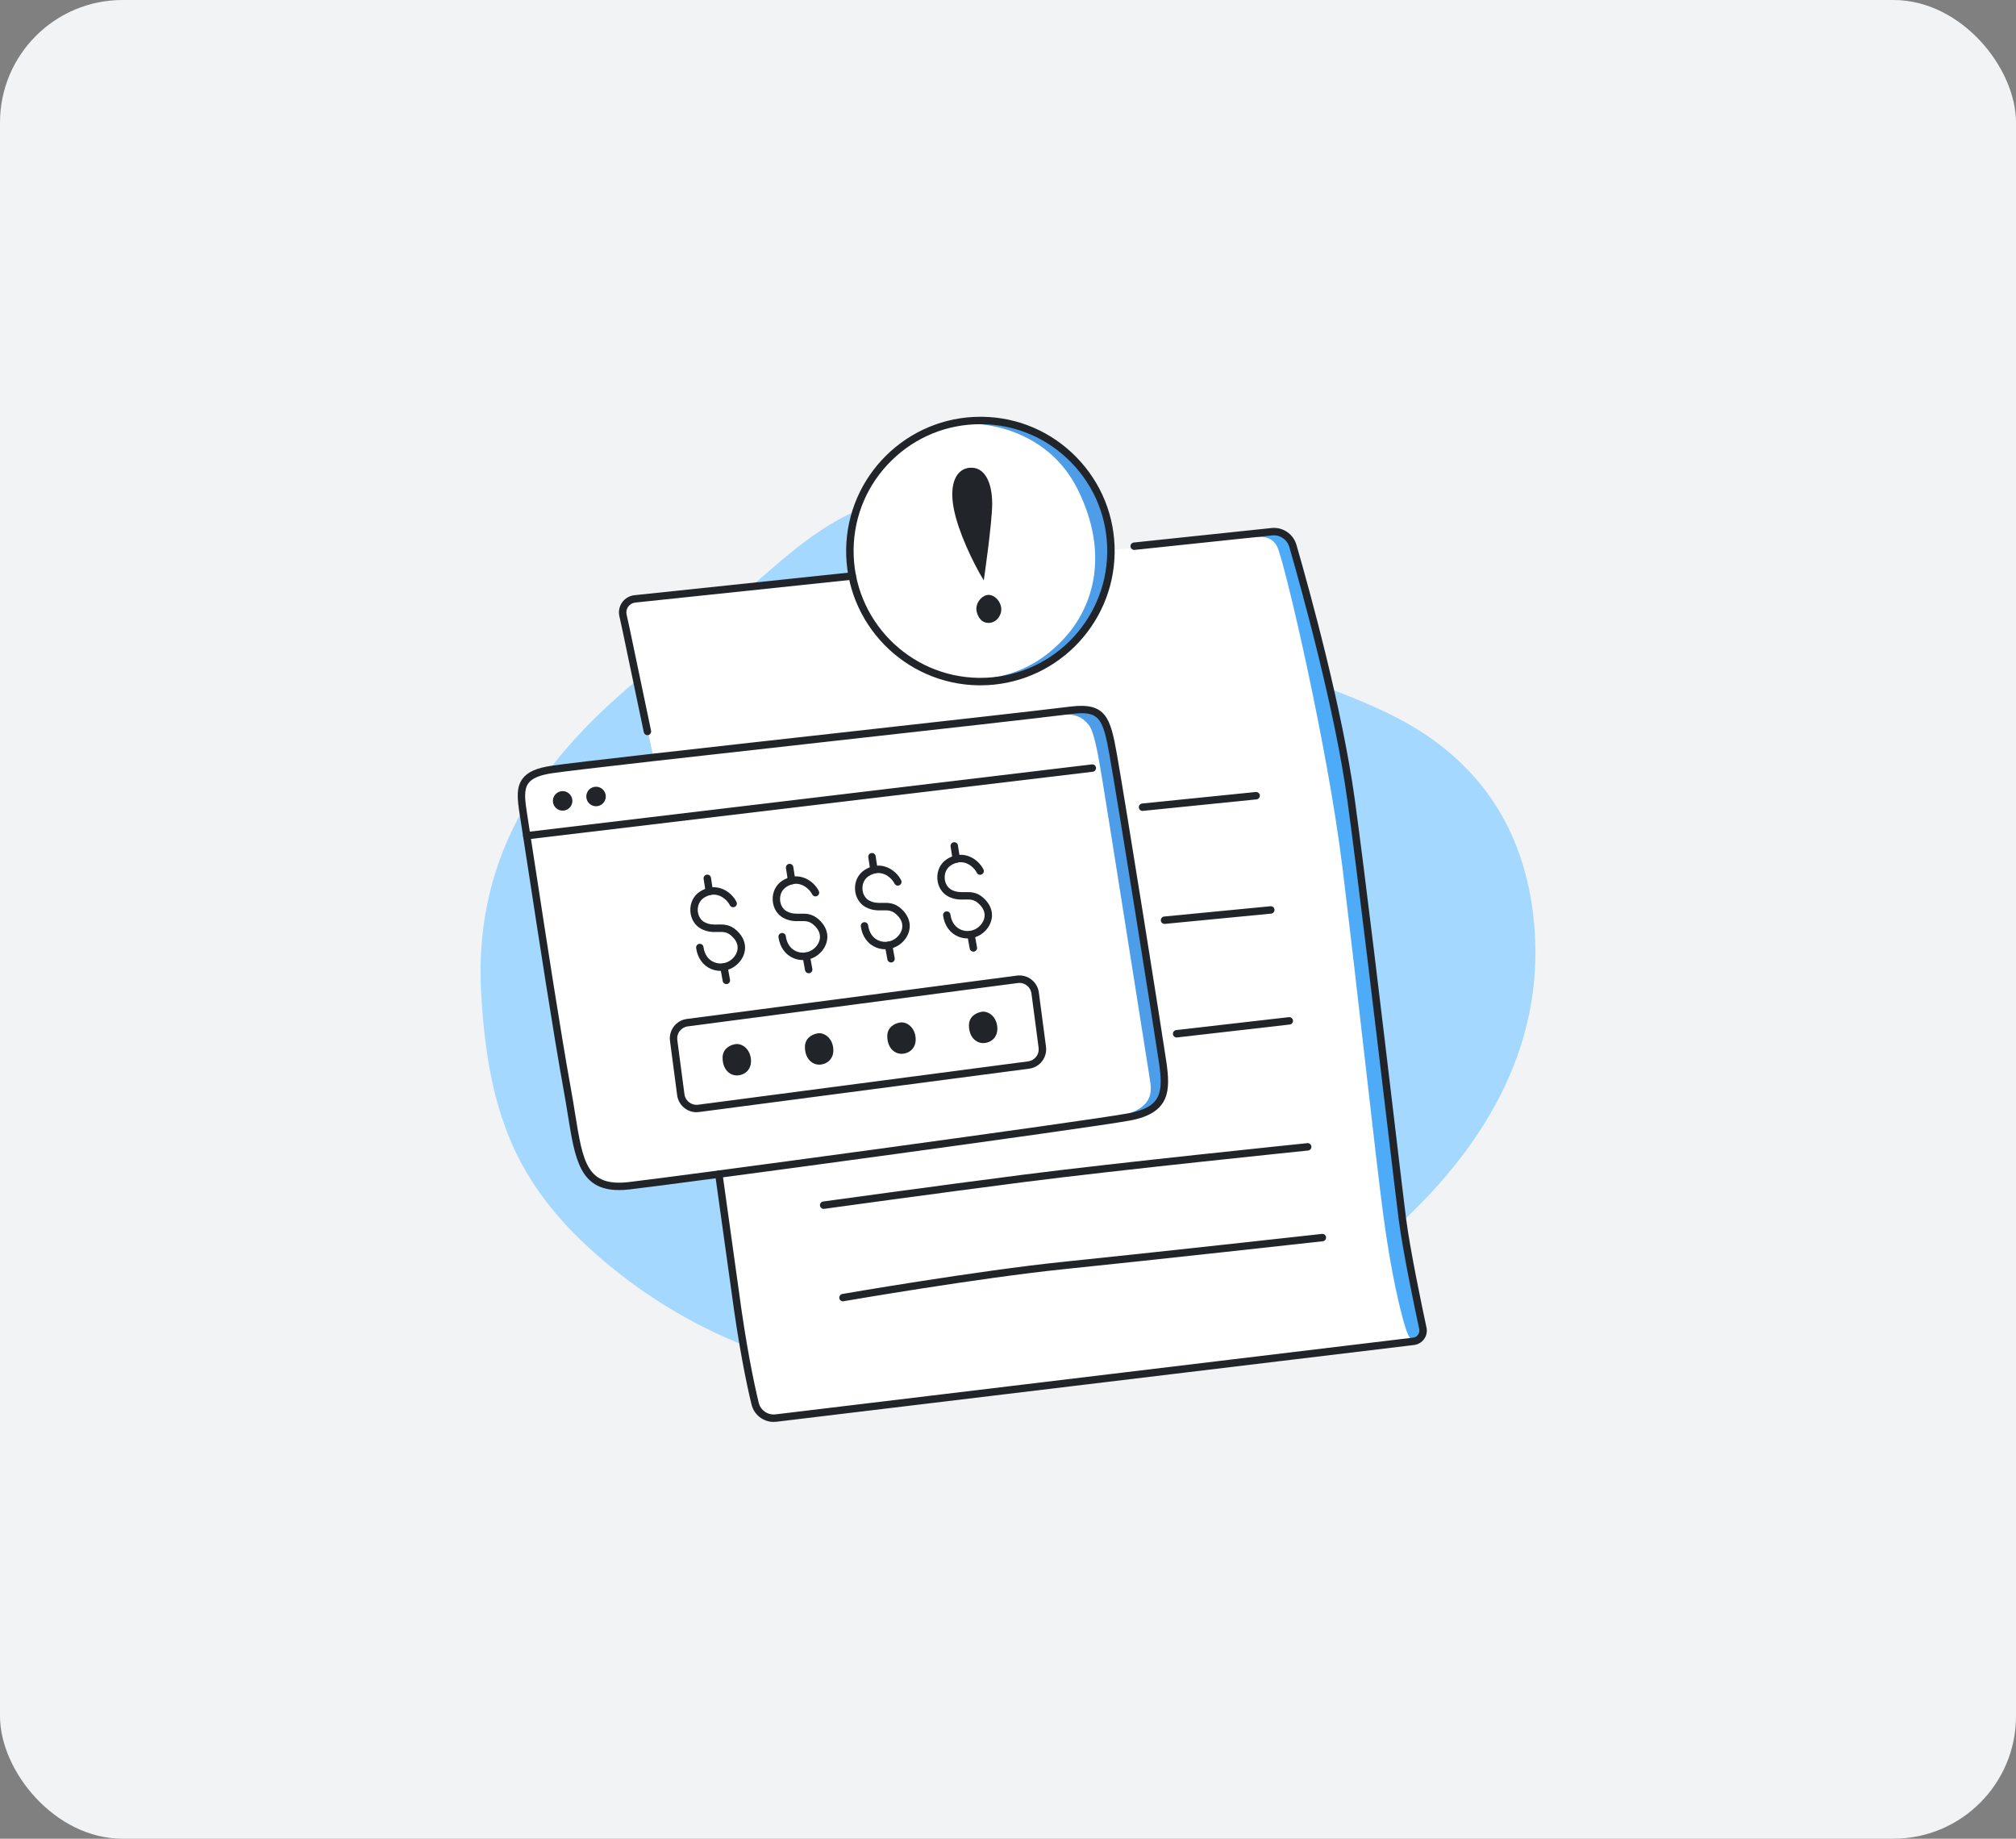
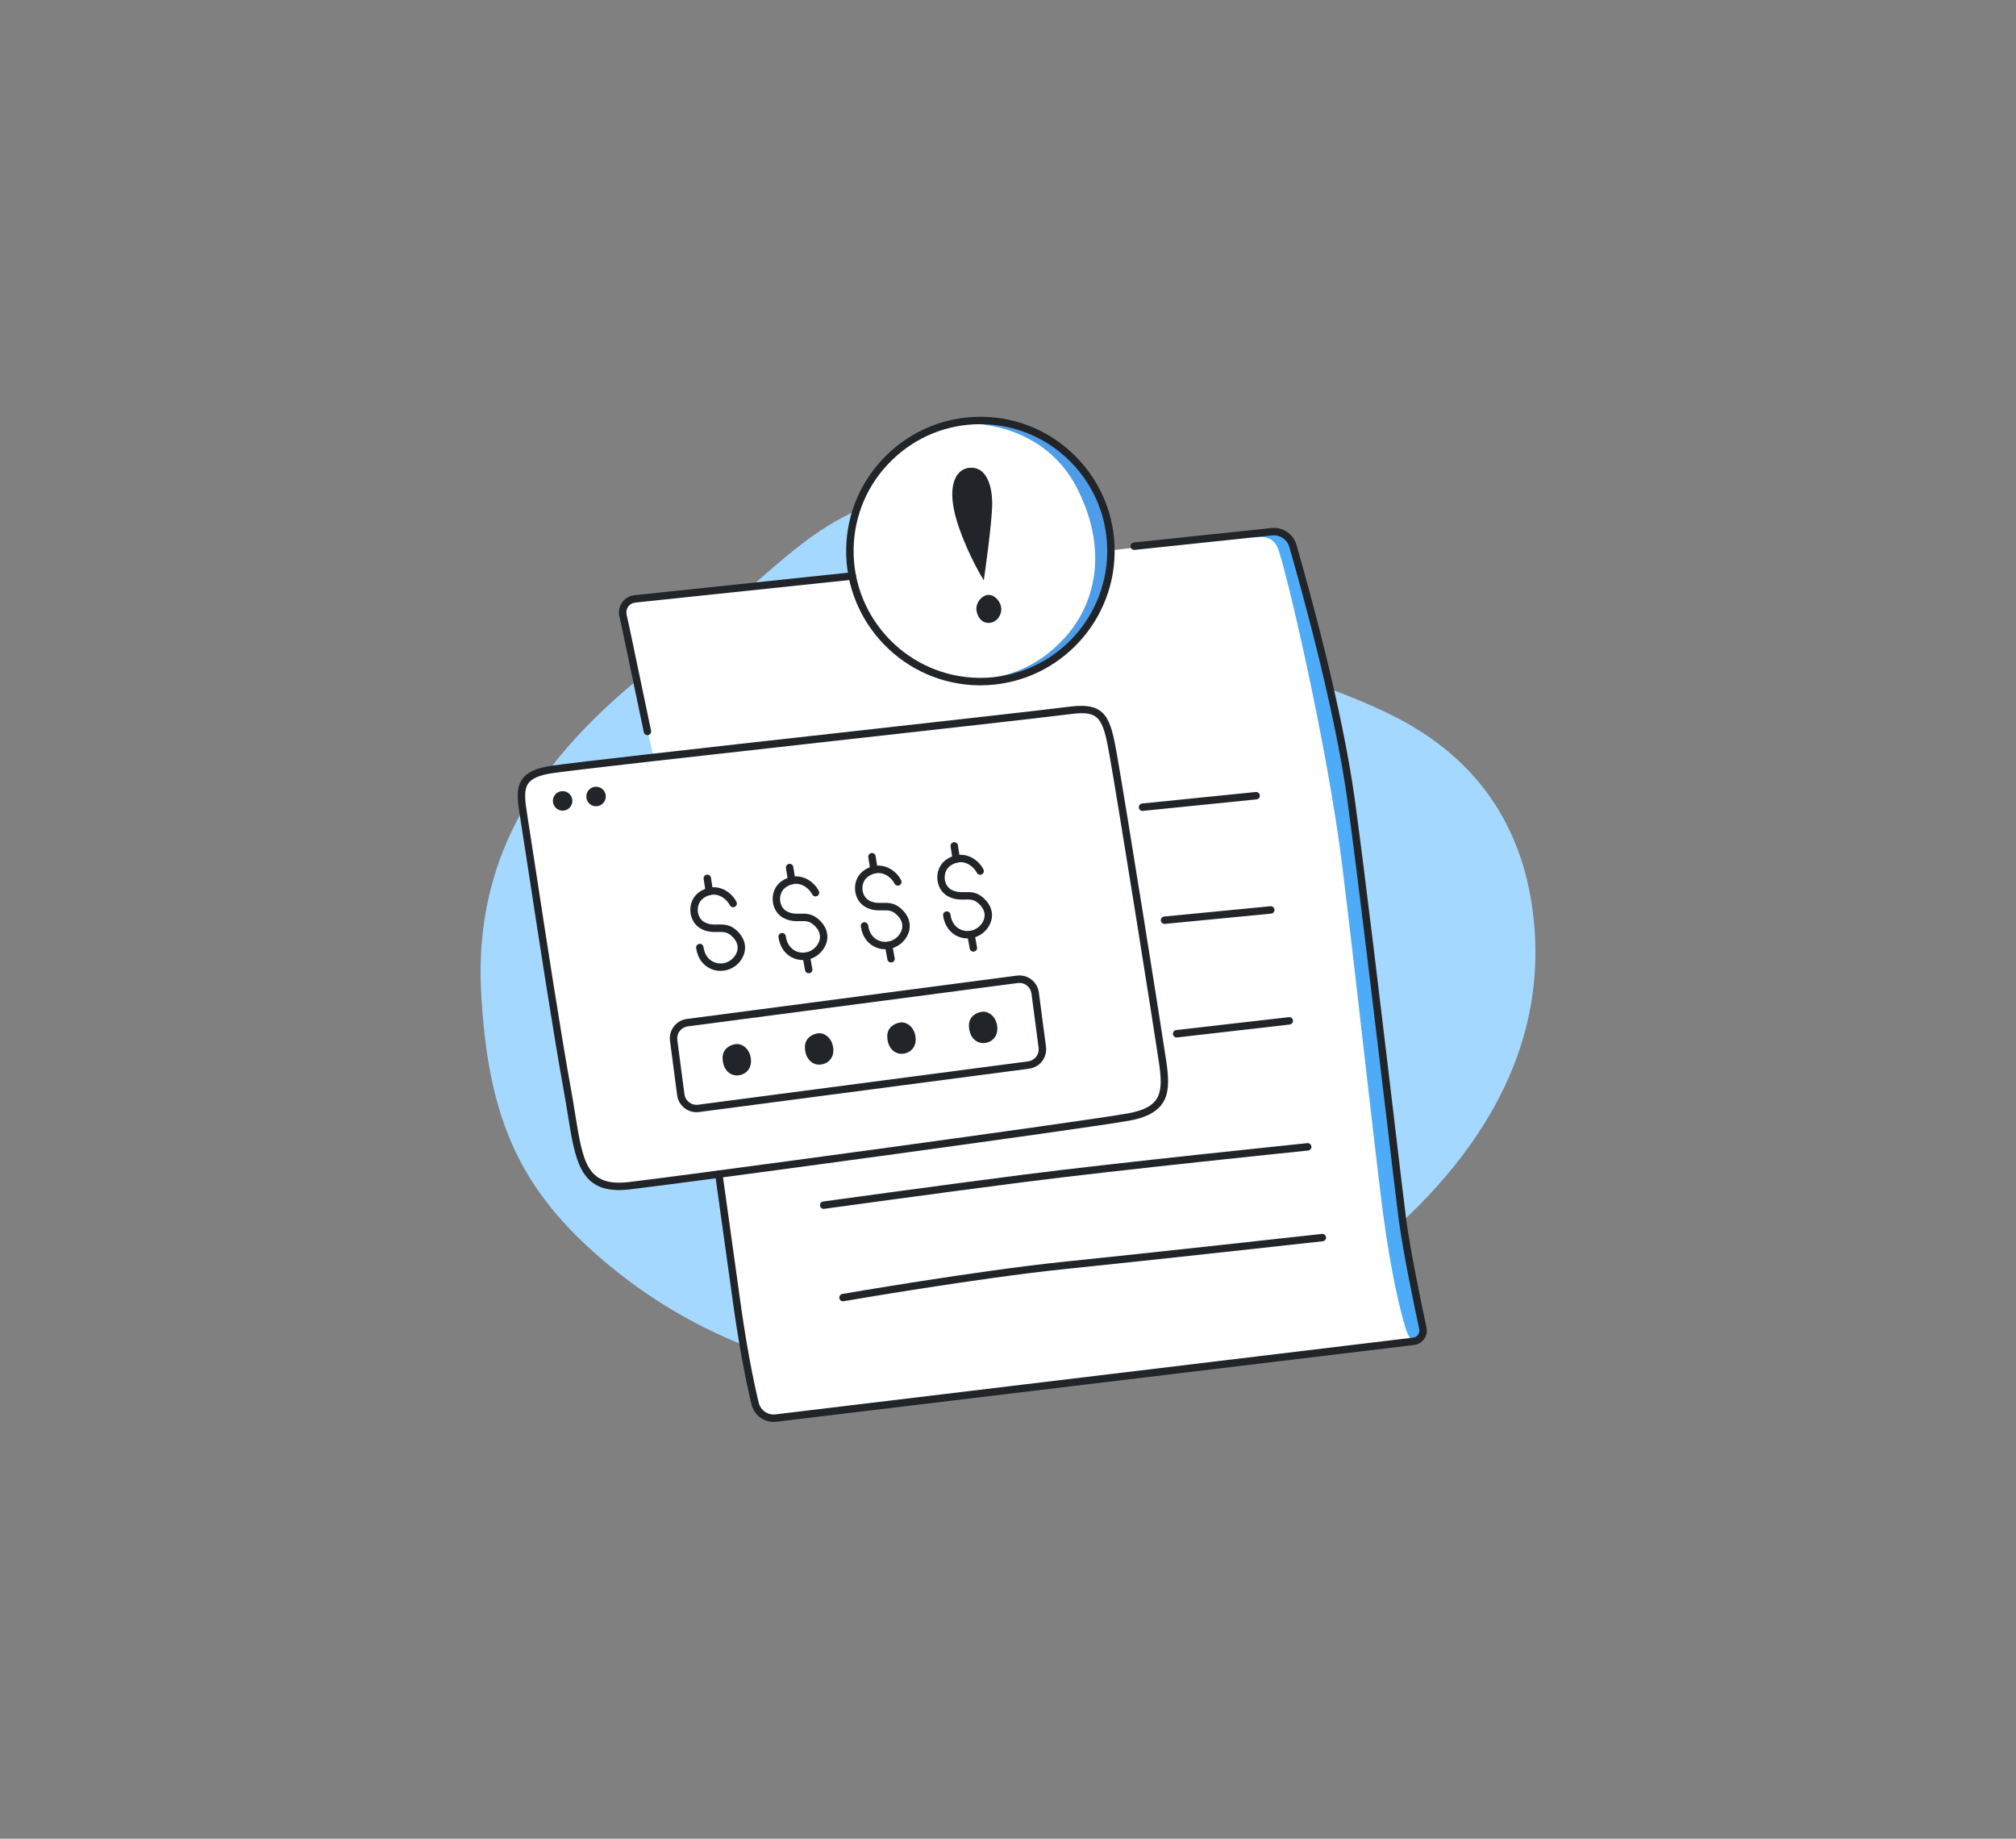
<svg xmlns="http://www.w3.org/2000/svg" width="329" height="300" viewBox="0 0 329 300" fill="none">
  <rect x="0" y="0" width="329" height="300" fill="#808080" stroke="none" />
-   <rect width="329" height="300" rx="20" fill="#F1F3F5" />
  <path d="M78.516 161.781C79.557 181.516 84.253 193.129 97.271 204.634C110.736 216.532 130.284 226.124 156.071 225.319C181.858 224.514 208.777 217.742 228.076 200.041C247.503 182.218 251.636 164.794 250.365 150.76C248.889 134.408 240.543 123.732 228.3 117.287C217.843 111.78 206.011 109.365 192.425 102.048C181.35 96.087 174.777 79.009 153.571 80.231C134.369 81.339 128.892 91.591 110.984 105.377C96.333 116.664 76.979 132.659 78.516 161.781Z" fill="#A5D8FF" />
  <path d="M90.063 125.546L106.645 123.573C106.645 123.573 101.84 101.212 101.604 100.086C101.368 98.96 102.494 97.823 105.247 97.532C108.001 97.242 139.071 93.974 139.071 93.974C139.071 93.974 136.263 82.687 144.827 74.947C153.39 67.206 163.406 66.982 171.122 71.745C178.838 76.508 180.206 82.723 180.63 84.841C181.053 86.96 181.277 89.792 181.277 89.792C181.277 89.792 204.898 87.087 207.264 86.911C209.63 86.736 210.677 88.007 211.216 89.901C211.755 91.795 217.044 109.17 220.518 130.83C223.991 152.489 226.878 183.723 228.216 193.557C229.553 203.392 231.151 211.725 231.689 214.352C232.228 216.978 232.882 218.636 229.723 219.296C226.563 219.956 130.199 230.885 127.397 231.273C124.595 231.66 123.421 229.996 122.907 227.636C122.392 225.275 118.816 202.375 118.301 198.683C117.787 194.992 117.303 191.56 117.303 191.56C117.303 191.56 103.395 193.836 100.194 193.551C96.993 193.267 95.28 191.149 94.233 187.106C93.186 183.063 87.697 147.575 86.656 140.839C85.615 134.104 84.459 129.365 85.506 127.81C86.553 126.254 88.314 125.837 90.057 125.534L90.063 125.546Z" fill="white" />
  <path d="M157.305 69.179C159.871 68.883 170.825 69.627 175.914 79.927C181.004 90.228 178.535 98.821 173.748 104.068C169.172 109.085 164.24 110.429 160.228 110.792C160.228 110.792 166.032 111.688 173.082 106.683C180.132 101.684 181.851 94.5 181.149 87.662C180.447 80.829 175.733 73.476 168.797 70.505C161.862 67.533 157.305 69.173 157.305 69.173V69.179Z" fill="#4D9DE9" />
-   <path d="M173.18 116.639C175.346 116.355 176.678 117.008 177.682 118.279C178.687 119.55 179.365 124.18 179.885 127.2C180.406 130.22 187.371 174.35 187.68 176.286C187.989 178.223 188.128 180.88 182.808 182.084C182.808 182.084 188.43 181.382 189.598 178.986C190.766 176.589 189.653 172.583 189.205 169.72C188.757 166.858 181.574 122.261 181.005 119.816C180.436 117.371 179.891 115.883 177.634 115.852C175.377 115.822 173.18 116.639 173.18 116.639Z" fill="#4D9DE9" />
  <path d="M204.412 87.693C205.962 87.524 207.559 87.451 208.431 89.188C209.581 91.494 216.637 121.523 219.1 141.688C221.563 161.853 224.408 188.094 225.709 197.983C227.01 207.872 228.62 214.275 229.358 216.617C230.097 218.959 230.684 218.795 231.513 218.396C232.342 217.997 232.19 216.49 231.38 213.954C230.569 211.418 227.004 185.298 225.606 173.63C224.208 161.962 221.527 138.523 220.129 129.621C218.731 120.719 213.508 99.349 212.292 94.55C211.075 89.751 210.452 88.063 209.224 87.203C207.995 86.344 204.406 87.693 204.406 87.693H204.412Z" fill="#4DABF7" />
  <path d="M158.204 76.321C156.14 76.526 154.833 78.79 155.656 83.02C156.382 86.76 158.76 91.759 160.546 94.7C160.546 94.7 161.913 85.374 161.919 82.191C161.919 78.548 160.6 76.079 158.204 76.327V76.321Z" fill="#212529" />
  <path d="M160.66 97.224C159.661 97.733 159.177 98.87 159.383 99.766C159.588 100.662 160.151 101.672 161.41 101.63C162.675 101.588 163.601 100.256 163.371 99.028C163.141 97.799 161.858 96.619 160.66 97.224Z" fill="#212529" />
  <path d="M160.002 111.816C159.899 111.816 159.802 111.816 159.699 111.816C147.62 111.652 137.925 101.697 138.088 89.617C138.251 77.635 148.049 68 159.99 68C160.093 68 160.189 68 160.292 68C166.145 68.079 171.615 70.433 175.694 74.627C179.773 78.821 181.982 84.352 181.904 90.204C181.74 102.181 171.942 111.816 160.002 111.816ZM159.99 69.21C154.567 69.21 149.453 71.286 145.562 75.075C141.598 78.93 139.377 84.098 139.304 89.623C139.153 101.037 148.31 110.442 159.717 110.599C159.814 110.599 159.905 110.599 160.002 110.599C171.289 110.599 180.542 101.497 180.693 90.18C180.766 84.655 178.684 79.426 174.829 75.468C170.974 71.51 165.806 69.283 160.28 69.21C160.183 69.21 160.087 69.21 159.996 69.21H159.99Z" fill="#212529" />
  <path d="M105.657 119.95C105.378 119.95 105.124 119.756 105.064 119.471C104.053 114.672 103.248 110.793 102.625 107.815C101.777 103.743 101.263 101.285 101.094 100.608C100.894 99.809 101.045 98.968 101.523 98.296C101.995 97.624 102.74 97.188 103.557 97.11L139.021 93.376C139.348 93.339 139.65 93.581 139.687 93.914C139.723 94.247 139.481 94.544 139.148 94.58L103.678 98.314C103.206 98.362 102.782 98.611 102.51 98.992C102.237 99.373 102.153 99.857 102.268 100.311C102.443 101.013 102.927 103.337 103.811 107.567C104.428 110.545 105.239 114.424 106.25 119.223C106.316 119.55 106.111 119.871 105.784 119.937C105.741 119.943 105.699 119.95 105.657 119.95Z" fill="#212529" />
  <path d="M126.259 232C124.565 232 123.058 230.844 122.646 229.162C121.817 225.761 120.571 219.751 119.33 210.437C119.088 208.628 116.734 191.822 116.71 191.652C116.661 191.319 116.891 191.017 117.224 190.968C117.551 190.92 117.859 191.15 117.908 191.483C117.932 191.652 120.286 208.458 120.528 210.274C121.763 219.533 123.004 225.5 123.821 228.871C124.117 230.1 125.285 230.917 126.562 230.766L230.618 218.244C230.945 218.208 231.23 218.038 231.423 217.766C231.611 217.5 231.677 217.179 231.611 216.858C230.83 213.227 228.942 204.204 228.258 198.951C227.974 196.754 227.247 190.666 226.334 182.962C224.445 167.051 221.589 143.007 219.888 130.601C217.873 115.943 212.584 96.789 210.405 89.23C210.054 88.02 208.886 87.227 207.633 87.354L185.156 89.72C184.83 89.751 184.527 89.514 184.491 89.182C184.454 88.849 184.697 88.552 185.029 88.516L207.512 86.15C209.364 85.962 211.059 87.124 211.573 88.897C213.764 96.48 219.071 115.701 221.093 130.437C222.799 142.862 225.656 166.906 227.544 182.822C228.458 190.52 229.178 196.603 229.462 198.799C230.14 204.01 232.022 212.991 232.797 216.61C232.936 217.258 232.797 217.936 232.41 218.474C232.022 219.013 231.423 219.37 230.764 219.448L126.707 231.97C126.556 231.988 126.405 231.994 126.259 231.994V232Z" fill="#212529" />
  <path d="M134.418 197.238C134.121 197.238 133.861 197.02 133.819 196.718C133.77 196.385 134.006 196.082 134.333 196.034C134.515 196.01 152.761 193.492 166.771 191.689C182.022 189.728 213.032 186.551 213.347 186.514C213.667 186.484 213.976 186.72 214.012 187.053C214.049 187.386 213.807 187.682 213.474 187.719C213.165 187.749 182.167 190.926 166.935 192.887C152.925 194.69 134.69 197.208 134.503 197.232C134.472 197.232 134.448 197.232 134.418 197.232V197.238Z" fill="#212529" />
  <path d="M137.57 212.325C137.28 212.325 137.026 212.12 136.977 211.823C136.923 211.496 137.14 211.182 137.467 211.121C137.685 211.085 159.539 207.308 173.646 205.862C187.734 204.422 215.458 201.353 215.736 201.323C216.081 201.293 216.366 201.523 216.402 201.856C216.438 202.188 216.202 202.485 215.87 202.521C215.591 202.552 187.861 205.62 173.767 207.06C159.702 208.501 137.891 212.271 137.673 212.307C137.637 212.307 137.6 212.313 137.57 212.313V212.325Z" fill="#212529" />
  <path d="M131.031 156.642C130.535 156.642 130.033 156.551 129.554 156.357C128.181 155.807 127.267 154.548 127.043 152.908C127.001 152.575 127.231 152.272 127.563 152.23C127.896 152.188 128.199 152.418 128.241 152.75C128.405 153.961 129.028 154.844 130.002 155.238C130.928 155.607 131.987 155.45 132.768 154.826C133.41 154.312 133.791 153.622 133.815 152.926C133.839 152.23 133.518 151.57 132.853 150.959C132.09 150.251 131.461 150.269 130.601 150.287C129.821 150.306 128.931 150.33 127.878 149.785C126.843 149.252 126.159 148.139 126.099 146.862C126.032 145.549 126.619 144.363 127.672 143.691C128.719 143.019 129.839 142.819 130.916 143.122C132.29 143.503 133.24 144.574 133.627 145.379C133.773 145.682 133.652 146.039 133.349 146.19C133.046 146.342 132.683 146.214 132.538 145.912C132.242 145.313 131.503 144.544 130.583 144.29C129.839 144.084 129.076 144.223 128.32 144.714C127.642 145.149 127.261 145.93 127.303 146.808C127.346 147.649 127.775 148.375 128.429 148.708C129.21 149.107 129.869 149.089 130.571 149.077C131.503 149.053 132.544 149.029 133.67 150.063C134.832 151.135 135.044 152.23 135.019 152.962C134.983 154.009 134.438 155.032 133.525 155.764C132.804 156.339 131.921 156.642 131.031 156.642Z" fill="#212529" />
  <path d="M129.196 144.296C128.9 144.296 128.646 144.084 128.597 143.781L128.264 141.639C128.216 141.306 128.44 140.997 128.773 140.949C129.1 140.901 129.414 141.124 129.463 141.457L129.796 143.6C129.844 143.933 129.62 144.241 129.287 144.29C129.257 144.29 129.227 144.296 129.196 144.296Z" fill="#212529" />
  <path d="M131.971 158.796C131.687 158.796 131.427 158.59 131.378 158.3L130.979 156.103C130.918 155.776 131.136 155.461 131.469 155.401C131.802 155.34 132.111 155.558 132.171 155.891L132.57 158.088C132.631 158.415 132.413 158.729 132.08 158.79C132.044 158.796 132.008 158.802 131.971 158.802V158.796Z" fill="#212529" />
  <path d="M144.469 154.88C143.972 154.88 143.47 154.789 142.992 154.595C141.618 154.045 140.704 152.786 140.48 151.146C140.438 150.813 140.668 150.51 141.001 150.468C141.328 150.426 141.636 150.656 141.679 150.989C141.842 152.199 142.465 153.083 143.44 153.476C144.366 153.845 145.425 153.688 146.206 153.064C146.847 152.55 147.228 151.86 147.253 151.164C147.277 150.468 146.956 149.808 146.29 149.203C145.528 148.501 144.904 148.513 144.039 148.532C143.258 148.55 142.369 148.574 141.316 148.029C140.281 147.497 139.597 146.377 139.536 145.106C139.47 143.793 140.057 142.607 141.11 141.935C142.157 141.263 143.276 141.063 144.354 141.366C145.727 141.747 146.672 142.825 147.065 143.623C147.21 143.926 147.089 144.283 146.787 144.434C146.484 144.586 146.121 144.459 145.976 144.156C145.679 143.557 144.947 142.788 144.027 142.534C143.282 142.328 142.52 142.468 141.763 142.952C141.086 143.387 140.704 144.168 140.747 145.046C140.789 145.887 141.219 146.613 141.872 146.946C142.653 147.345 143.313 147.327 144.015 147.315C144.941 147.291 145.988 147.267 147.113 148.302C148.275 149.373 148.487 150.468 148.463 151.194C148.427 152.241 147.882 153.264 146.962 153.996C146.242 154.571 145.358 154.874 144.469 154.874V154.88Z" fill="#212529" />
  <path d="M142.628 142.528C142.331 142.528 142.077 142.316 142.029 142.014L141.702 139.871C141.653 139.538 141.877 139.23 142.21 139.181C142.543 139.133 142.852 139.357 142.9 139.69L143.227 141.832C143.275 142.165 143.051 142.474 142.719 142.522C142.688 142.522 142.658 142.528 142.628 142.528Z" fill="#212529" />
  <path d="M145.409 157.035C145.124 157.035 144.864 156.83 144.816 156.539L144.416 154.342C144.356 154.016 144.574 153.701 144.907 153.64C145.239 153.586 145.548 153.798 145.609 154.131L146.008 156.327C146.069 156.654 145.851 156.969 145.518 157.029C145.481 157.035 145.445 157.042 145.409 157.042V157.035Z" fill="#212529" />
  <path d="M157.898 153.114C157.402 153.114 156.9 153.023 156.422 152.829C155.048 152.278 154.134 151.02 153.91 149.38C153.868 149.047 154.098 148.744 154.431 148.702C154.763 148.659 155.066 148.889 155.108 149.222C155.272 150.433 155.895 151.316 156.869 151.71C157.795 152.079 158.854 151.921 159.635 151.298C160.277 150.784 160.658 150.094 160.682 149.398C160.706 148.702 160.38 148.042 159.72 147.437C158.957 146.729 158.334 146.747 157.469 146.765C156.688 146.783 155.798 146.808 154.745 146.263C153.71 145.73 153.027 144.611 152.966 143.34C152.899 142.027 153.493 140.84 154.539 140.169C155.586 139.497 156.706 139.303 157.783 139.6C159.157 139.981 160.107 141.058 160.495 141.857C160.64 142.16 160.519 142.517 160.216 142.668C159.92 142.813 159.55 142.692 159.405 142.39C159.109 141.791 158.376 141.022 157.45 140.768C156.706 140.562 155.944 140.701 155.187 141.185C154.509 141.621 154.128 142.402 154.17 143.279C154.213 144.12 154.642 144.847 155.296 145.186C156.077 145.585 156.736 145.567 157.438 145.555C158.364 145.537 159.417 145.506 160.537 146.541C161.699 147.612 161.911 148.708 161.886 149.434C161.85 150.481 161.306 151.504 160.392 152.236C159.671 152.811 158.788 153.114 157.898 153.114Z" fill="#212529" />
  <path d="M156.064 140.768C155.767 140.768 155.513 140.556 155.464 140.254L155.132 138.112C155.083 137.779 155.307 137.47 155.64 137.422C155.973 137.373 156.281 137.597 156.33 137.93L156.663 140.072C156.711 140.405 156.487 140.714 156.154 140.762C156.124 140.762 156.094 140.768 156.064 140.768Z" fill="#212529" />
  <path d="M158.846 155.268C158.562 155.268 158.302 155.063 158.253 154.772L157.854 152.575C157.793 152.249 158.011 151.934 158.344 151.873C158.677 151.813 158.986 152.031 159.046 152.364L159.445 154.56C159.506 154.887 159.288 155.202 158.955 155.262C158.919 155.268 158.883 155.275 158.846 155.275V155.268Z" fill="#212529" />
  <path d="M117.594 158.408C117.097 158.408 116.595 158.317 116.117 158.123C114.743 157.572 113.829 156.314 113.605 154.674C113.563 154.341 113.793 154.038 114.126 153.996C114.459 153.953 114.761 154.183 114.804 154.516C114.967 155.727 115.59 156.61 116.565 157.003C117.491 157.373 118.55 157.215 119.33 156.592C119.972 156.078 120.353 155.388 120.377 154.692C120.402 153.996 120.075 153.336 119.415 152.731C118.653 152.023 118.029 152.041 117.164 152.059C116.383 152.077 115.494 152.101 114.441 151.557C113.406 151.024 112.722 149.905 112.661 148.634C112.595 147.32 113.188 146.134 114.235 145.463C115.282 144.791 116.401 144.597 117.479 144.894C118.852 145.275 119.796 146.352 120.19 147.151C120.335 147.454 120.214 147.811 119.911 147.962C119.615 148.107 119.246 147.986 119.101 147.684C118.804 147.084 118.072 146.316 117.152 146.062C116.407 145.856 115.645 145.995 114.888 146.479C114.211 146.915 113.829 147.696 113.872 148.573C113.914 149.414 114.344 150.141 114.997 150.474C115.778 150.873 116.438 150.861 117.14 150.843C118.066 150.825 119.119 150.794 120.238 151.829C121.4 152.9 121.612 153.996 121.588 154.722C121.552 155.769 121.007 156.792 120.093 157.524C119.373 158.099 118.489 158.401 117.6 158.401L117.594 158.408Z" fill="#212529" />
  <path d="M115.759 146.056C115.462 146.056 115.208 145.845 115.16 145.542L114.827 143.4C114.778 143.067 115.002 142.758 115.335 142.71C115.668 142.661 115.977 142.885 116.025 143.218L116.358 145.36C116.406 145.693 116.183 146.002 115.85 146.05C115.819 146.05 115.789 146.056 115.759 146.056Z" fill="#212529" />
-   <path d="M118.534 160.563C118.249 160.563 117.989 160.358 117.941 160.067L117.541 157.87C117.481 157.544 117.699 157.229 118.032 157.168C118.364 157.108 118.673 157.326 118.734 157.658L119.133 159.855C119.194 160.182 118.976 160.497 118.643 160.557C118.606 160.563 118.57 160.569 118.534 160.569V160.563Z" fill="#212529" />
  <path d="M113.667 181.467C112.093 181.467 110.719 180.299 110.507 178.695L109.339 169.835C109.23 168.994 109.454 168.153 109.969 167.475C110.489 166.797 111.24 166.368 112.081 166.253L165.955 159.178C167.698 158.948 169.302 160.183 169.532 161.919L170.7 170.779C170.808 171.627 170.585 172.462 170.07 173.14C169.55 173.817 168.799 174.247 167.958 174.362L114.084 181.437C113.945 181.455 113.806 181.467 113.667 181.467ZM166.372 160.37C166.288 160.37 166.203 160.37 166.112 160.388L112.238 167.463C111.712 167.53 111.252 167.802 110.925 168.219C110.598 168.637 110.465 169.158 110.532 169.684L111.7 178.544C111.845 179.627 112.843 180.384 113.915 180.245L167.789 173.17C168.315 173.103 168.775 172.831 169.102 172.413C169.423 171.996 169.562 171.475 169.495 170.949L168.327 162.089C168.194 161.096 167.347 160.37 166.366 160.37H166.372Z" fill="#212529" />
  <path d="M117.922 172.577C117.922 171.191 119.023 170.525 119.992 170.362C120.96 170.198 122.231 170.949 122.509 172.54C122.788 174.132 121.922 175.234 120.597 175.439C119.271 175.651 117.922 174.622 117.922 172.577Z" fill="#212529" />
  <path d="M131.359 170.815C131.359 169.429 132.461 168.763 133.429 168.6C134.397 168.437 135.668 169.187 135.947 170.779C136.225 172.37 135.36 173.472 134.034 173.678C132.709 173.889 131.359 172.861 131.359 170.815Z" fill="#212529" />
  <path d="M144.797 169.048C144.797 167.662 145.898 166.996 146.867 166.833C147.835 166.669 149.106 167.42 149.384 169.011C149.663 170.603 148.797 171.704 147.472 171.91C146.146 172.122 144.797 171.093 144.797 169.048Z" fill="#212529" />
  <path d="M158.125 167.298C158.125 165.913 159.226 165.247 160.195 165.083C161.163 164.92 162.434 165.671 162.712 167.262C162.991 168.854 162.125 169.955 160.8 170.161C159.475 170.373 158.125 169.344 158.125 167.298Z" fill="#212529" />
  <path d="M101.026 194.17C94.641 194.17 93.843 189.196 92.674 181.94C92.469 180.675 92.263 179.368 92.003 177.964C90.326 168.746 87.869 152.721 86.241 142.118C85.636 138.178 85.14 134.929 84.825 132.968C84.42 130.42 84.208 128.501 85.255 127.079C86.066 125.966 87.524 125.312 89.969 124.943C93.691 124.386 115.169 121.99 135.933 119.678C152.975 117.777 169.067 115.986 174.69 115.284C180.512 114.552 181.226 117.142 182.273 123.067C183.743 131.376 189.626 168.323 190.334 173.189C191.018 177.897 191.018 181.601 184.379 182.829C177.407 184.118 110.612 193.166 102.715 194.068C102.109 194.134 101.547 194.17 101.02 194.17H101.026ZM90.151 126.147C88.075 126.456 86.828 126.982 86.229 127.799C85.461 128.846 85.66 130.529 86.017 132.786C86.332 134.747 86.828 137.997 87.433 141.943C89.055 152.54 91.513 168.553 93.189 177.752C93.449 179.162 93.661 180.481 93.861 181.752C95.138 189.668 95.773 193.644 102.575 192.869C110.467 191.968 177.195 182.932 184.155 181.643C189.583 180.638 189.844 178.236 189.136 173.364C188.427 168.504 182.551 131.582 181.08 123.285C179.985 117.088 179.38 115.92 174.835 116.494C169.207 117.203 153.109 118.994 136.06 120.894C115.302 123.206 93.843 125.597 90.139 126.153L90.151 126.147Z" fill="#212529" />
-   <path d="M85.963 136.962C85.661 136.962 85.4 136.738 85.364 136.429C85.322 136.096 85.564 135.794 85.891 135.757L178.188 124.719C178.533 124.676 178.824 124.918 178.86 125.245C178.902 125.578 178.66 125.881 178.333 125.917L86.036 136.956C86.036 136.956 85.987 136.956 85.963 136.956V136.962Z" fill="#212529" />
  <path d="M91.818 132.264C92.697 132.264 93.41 131.552 93.41 130.673C93.41 129.794 92.697 129.081 91.818 129.081C90.939 129.081 90.227 129.794 90.227 130.673C90.227 131.552 90.939 132.264 91.818 132.264Z" fill="#212529" />
  <path d="M97.271 131.545C98.15 131.545 98.863 130.832 98.863 129.953C98.863 129.074 98.15 128.361 97.271 128.361C96.392 128.361 95.68 129.074 95.68 129.953C95.68 130.832 96.392 131.545 97.271 131.545Z" fill="#212529" />
  <path d="M186.454 132.308C186.146 132.308 185.885 132.078 185.855 131.763C185.819 131.43 186.061 131.134 186.394 131.098L204.931 129.221C205.27 129.197 205.56 129.433 205.596 129.76C205.633 130.093 205.391 130.389 205.058 130.426L186.521 132.302C186.521 132.302 186.479 132.302 186.46 132.302L186.454 132.308Z" fill="#212529" />
  <path d="M190.039 150.742C189.731 150.742 189.47 150.506 189.44 150.197C189.41 149.864 189.652 149.568 189.985 149.537L207.329 147.861C207.662 147.831 207.959 148.073 207.989 148.406C208.019 148.738 207.777 149.035 207.444 149.065L190.1 150.742C190.1 150.742 190.057 150.742 190.039 150.742Z" fill="#212529" />
  <path d="M192.017 169.273C191.714 169.273 191.454 169.043 191.418 168.735C191.381 168.402 191.617 168.105 191.95 168.063L210.336 165.957C210.663 165.915 210.965 166.157 211.008 166.49C211.044 166.822 210.808 167.119 210.475 167.161L192.09 169.267C192.09 169.267 192.041 169.267 192.023 169.267L192.017 169.273Z" fill="#212529" />
</svg>